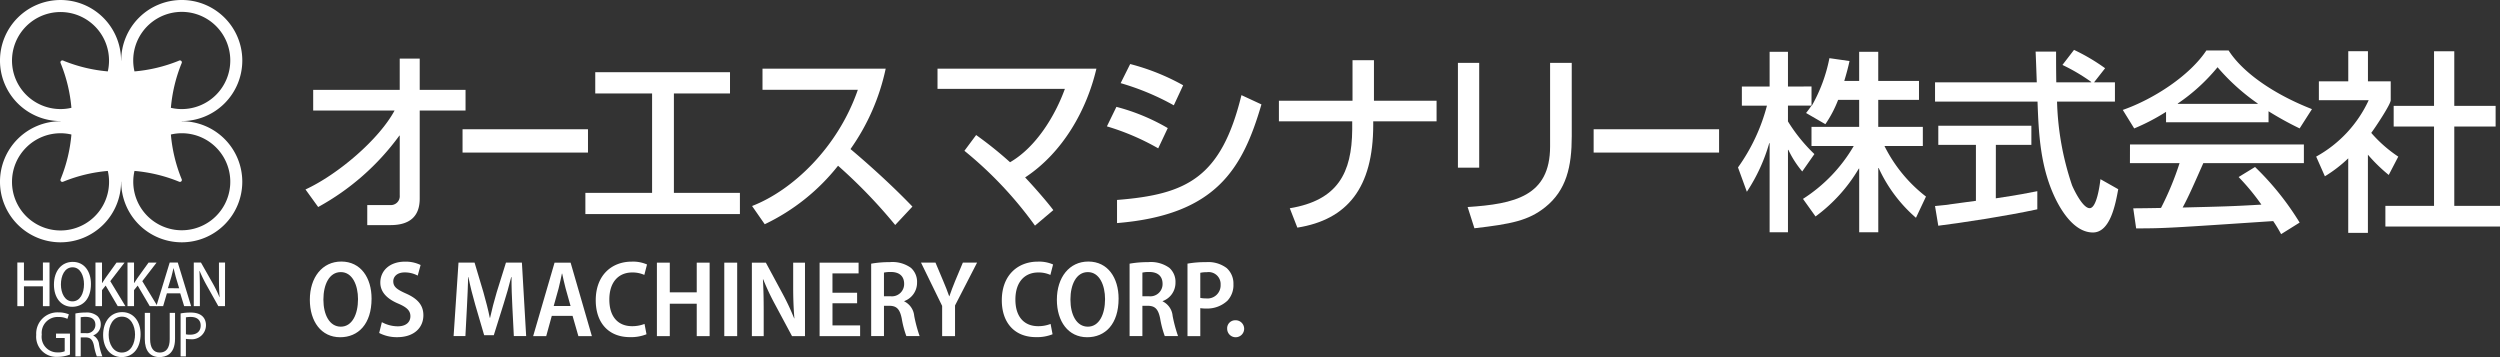
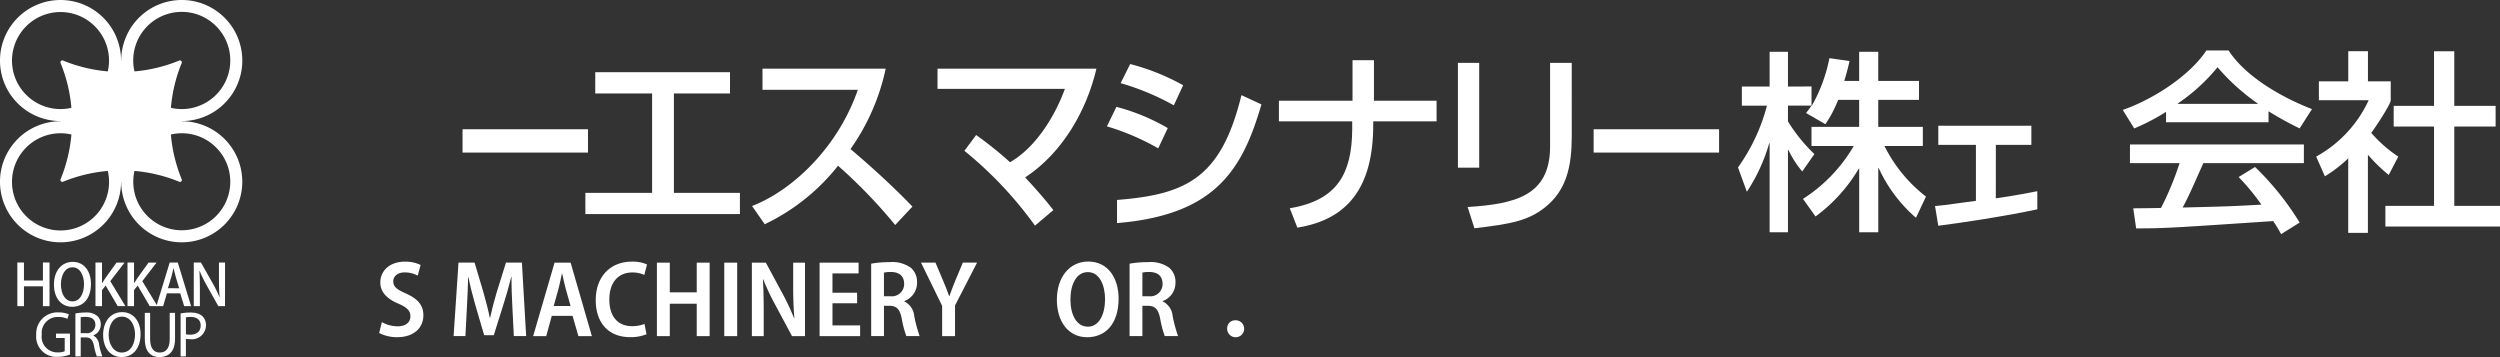
<svg xmlns="http://www.w3.org/2000/svg" id="グループ_40776" data-name="グループ 40776" width="306.218" height="43.738" viewBox="0 0 306.218 43.738">
  <rect x="0" y="0" width="306.218" height="43.738" fill="#333333" stroke="none" />
  <g id="グループ_39709" data-name="グループ 39709" transform="translate(37.951 32.035)">
    <g id="グループ_39708" data-name="グループ 39708">
-       <path id="パス_277" data-name="パス 277" d="M184.009,383.933c0,3.124-1.634,4.733-3.848,4.733-2.317,0-3.713-1.93-3.713-4.591,0-2.744,1.528-4.68,3.848-4.68C182.7,379.394,184.009,381.4,184.009,383.933Zm-5.9.122c0,1.872.76,3.317,2.133,3.317,1.39,0,2.107-1.522,2.107-3.378,0-1.678-.671-3.306-2.108-3.306C178.833,380.689,178.109,382.2,178.109,384.055Z" transform="translate(-176.448 -379.394)" fill="#fff" />
      <path id="パス_278" data-name="パス 278" d="M184.408,386.818a4.1,4.1,0,0,0,1.942.51c1,0,1.553-.5,1.553-1.235,0-.695-.452-1.1-1.47-1.539-1.34-.56-2.215-1.388-2.215-2.583,0-1.454,1.15-2.564,3.021-2.564a4.163,4.163,0,0,1,1.914.41l-.355,1.3a3.316,3.316,0,0,0-1.593-.392c-.973,0-1.4.554-1.4,1.086,0,.693.472,1.015,1.588,1.514,1.438.64,2.1,1.451,2.1,2.648,0,1.5-1.112,2.685-3.22,2.685a4.7,4.7,0,0,1-2.194-.513Z" transform="translate(-175.585 -379.393)" fill="#fff" />
      <path id="パス_279" data-name="パス 279" d="M199.465,384.9c-.053-1.116-.112-2.463-.1-3.62h-.039c-.26,1.067-.6,2.245-.934,3.3l-1.2,3.825h-1.179l-1.1-3.758c-.315-1.083-.615-2.274-.828-3.368h-.031c-.031,1.13-.087,2.494-.151,3.672l-.187,3.561h-1.446l.6-9h1.969l1.081,3.623c.308,1.094.579,2.125.782,3.133h.038c.215-.992.492-2.045.814-3.138l1.13-3.618h1.953l.521,9h-1.509Z" transform="translate(-174.66 -379.38)" fill="#fff" />
      <path id="パス_280" data-name="パス 280" d="M203.307,386.033l-.683,2.484h-1.6l2.622-9h1.966l2.606,9h-1.654l-.713-2.484Zm2.3-1.205-.61-2.173c-.154-.566-.294-1.245-.419-1.8h-.031c-.121.561-.258,1.254-.4,1.8l-.606,2.175Z" transform="translate(-173.671 -379.38)" fill="#fff" />
      <path id="パス_281" data-name="パス 281" d="M214.129,388.3a5.06,5.06,0,0,1-2.033.352c-2.614,0-4.184-1.759-4.184-4.511,0-3.111,1.995-4.736,4.4-4.736a4.242,4.242,0,0,1,1.879.348l-.328,1.279a3.521,3.521,0,0,0-1.486-.3c-1.578,0-2.8,1.071-2.8,3.323,0,2.116,1.081,3.256,2.79,3.256a4.143,4.143,0,0,0,1.521-.276Z" transform="translate(-172.892 -379.393)" fill="#fff" />
      <path id="パス_282" data-name="パス 282" d="M216.221,379.516v3.637h3.3v-3.637h1.579v9h-1.579v-3.97h-3.3v3.97h-1.579v-9Z" transform="translate(-172.131 -379.38)" fill="#fff" />
      <path id="パス_283" data-name="パス 283" d="M223.637,379.516v9h-1.579v-9Z" transform="translate(-171.293 -379.38)" fill="#fff" />
      <path id="パス_284" data-name="パス 284" d="M225.094,388.517v-9h1.712l2.079,3.857a28.531,28.531,0,0,1,1.387,2.967l.03-.006c-.1-1.183-.149-2.411-.149-3.857v-2.962H231.6v9h-1.589l-2.1-3.921a28.866,28.866,0,0,1-1.426-3.033l-.038.007c.066,1.131.095,2.345.095,3.939v3.009Z" transform="translate(-170.95 -379.38)" fill="#fff" />
      <path id="パス_285" data-name="パス 285" d="M237.143,384.491h-3.017V387.2h3.384v1.318h-4.963v-9h4.776v1.318h-3.2v2.361h3.017Z" transform="translate(-170.108 -379.38)" fill="#fff" />
      <path id="パス_286" data-name="パス 286" d="M238.222,379.648a12.477,12.477,0,0,1,2.261-.187,3.862,3.862,0,0,1,2.612.7,2.288,2.288,0,0,1,.747,1.812,2.382,2.382,0,0,1-1.57,2.258v.034a2.2,2.2,0,0,1,1.223,1.786,17.324,17.324,0,0,0,.662,2.466h-1.626a11.888,11.888,0,0,1-.563-2.143c-.234-1.173-.632-1.554-1.5-1.568h-.678v3.711h-1.567Zm1.567,3.99h.794a1.5,1.5,0,0,0,1.678-1.513c0-.952-.59-1.453-1.613-1.459a3.615,3.615,0,0,0-.859.075Z" transform="translate(-169.466 -379.386)" fill="#fff" />
      <path id="パス_287" data-name="パス 287" d="M246.295,388.517v-3.705l-2.588-5.3h1.772l.959,2.275c.272.644.5,1.208.717,1.839h.028c.2-.6.434-1.193.7-1.854l.948-2.259h1.743l-2.7,5.247v3.754Z" transform="translate(-168.846 -379.38)" fill="#fff" />
-       <path id="パス_288" data-name="パス 288" d="M258.816,388.3a5.055,5.055,0,0,1-2.032.352c-2.616,0-4.185-1.759-4.185-4.511,0-3.111,1.995-4.736,4.4-4.736a4.249,4.249,0,0,1,1.88.348l-.331,1.279a3.511,3.511,0,0,0-1.485-.3c-1.578,0-2.8,1.071-2.8,3.323,0,2.116,1.082,3.256,2.791,3.256a4.138,4.138,0,0,0,1.521-.276Z" transform="translate(-167.841 -379.393)" fill="#fff" />
      <path id="パス_289" data-name="パス 289" d="M266.22,383.933c0,3.124-1.634,4.733-3.848,4.733-2.317,0-3.713-1.93-3.713-4.591,0-2.744,1.528-4.68,3.847-4.68C264.91,379.394,266.22,381.4,266.22,383.933Zm-5.9.122c0,1.872.761,3.317,2.134,3.317,1.39,0,2.107-1.522,2.107-3.378,0-1.678-.671-3.306-2.108-3.306C261.043,380.689,260.319,382.2,260.319,384.055Z" transform="translate(-167.157 -379.394)" fill="#fff" />
      <path id="パス_290" data-name="パス 290" d="M266.661,379.648a12.489,12.489,0,0,1,2.262-.187,3.861,3.861,0,0,1,2.611.7,2.289,2.289,0,0,1,.748,1.812,2.384,2.384,0,0,1-1.57,2.258v.034a2.2,2.2,0,0,1,1.222,1.786,17.5,17.5,0,0,0,.662,2.466H270.97a11.988,11.988,0,0,1-.563-2.143c-.233-1.173-.631-1.554-1.5-1.568h-.678v3.711h-1.568Zm1.568,3.99h.792a1.5,1.5,0,0,0,1.68-1.513c0-.952-.59-1.453-1.614-1.459a3.6,3.6,0,0,0-.858.075Z" transform="translate(-166.252 -379.386)" fill="#fff" />
-       <path id="パス_291" data-name="パス 291" d="M273.033,379.642a12.372,12.372,0,0,1,2.266-.181,3.747,3.747,0,0,1,2.528.719,2.543,2.543,0,0,1,.834,1.972,2.794,2.794,0,0,1-.736,2.032,3.629,3.629,0,0,1-2.64.956,3.791,3.791,0,0,1-.683-.047v3.429h-1.568Zm1.568,4.195a2.777,2.777,0,0,0,.667.061,1.608,1.608,0,0,0,1.823-1.671,1.468,1.468,0,0,0-1.675-1.536,3.672,3.672,0,0,0-.815.075Z" transform="translate(-165.532 -379.386)" fill="#fff" />
      <path id="パス_292" data-name="パス 292" d="M277.4,386.9a.978.978,0,0,1,.975-1.042,1.04,1.04,0,1,1-.975,1.042Z" transform="translate(-165.038 -378.663)" fill="#fff" />
    </g>
  </g>
  <g id="グループ_39712" data-name="グループ 39712" transform="translate(0 0)">
    <g id="グループ_39710" data-name="グループ 39710" transform="translate(4.438 38.231)">
      <path id="パス_293" data-name="パス 293" d="M148.932,390.437a2.467,2.467,0,0,1-2.594-2.691,2.6,2.6,0,0,1,2.732-2.754,3.133,3.133,0,0,1,1.232.225l.031.014-.176.552-.04-.019a2.463,2.463,0,0,0-1.061-.21,1.949,1.949,0,0,0-2.04,2.157,1.908,1.908,0,0,0,1.957,2.178,2,2,0,0,0,.853-.137V388.13h-1.064v-.541h1.708v2.567l-.026.009A4.271,4.271,0,0,1,148.932,390.437Z" transform="translate(-146.338 -384.958)" fill="#fff" />
      <path id="パス_294" data-name="パス 294" d="M153.278,390.38l-.011-.02a6.746,6.746,0,0,1-.342-1.281c-.154-.739-.441-1.026-1.025-1.026h-.6v2.327h-.651v-5.257l.031-.007a6.269,6.269,0,0,1,1.2-.111,2.055,2.055,0,0,1,1.47.439,1.363,1.363,0,0,1,.406,1.01,1.408,1.408,0,0,1-.936,1.356,1.391,1.391,0,0,1,.728,1.1,7.8,7.8,0,0,0,.383,1.414l.03.057Zm-1.343-2.847a1.025,1.025,0,0,0,1.162-1.011c0-.813-.648-.983-1.19-.983a3.222,3.222,0,0,0-.611.047v1.947Z" transform="translate(-145.851 -384.956)" fill="#fff" />
      <path id="パス_295" data-name="パス 295" d="M155.968,390.468c-1.358,0-2.269-1.091-2.269-2.712,0-1.672.937-2.795,2.332-2.795,1.349,0,2.256,1.087,2.256,2.7C158.287,389.367,157.376,390.468,155.968,390.468Zm.035-4.952c-1.123,0-1.625,1.117-1.625,2.226,0,1.079.553,2.17,1.612,2.17,1.117,0,1.618-1.114,1.618-2.219C157.608,386.645,157.106,385.516,156,385.516Z" transform="translate(-145.506 -384.961)" fill="#fff" />
      <path id="パス_296" data-name="パス 296" d="M160.086,390.459c-1.162,0-1.8-.782-1.8-2.2v-3.216h.651v3.223c0,1.056.419,1.638,1.176,1.638.8,0,1.225-.567,1.225-1.638v-3.223h.651v3.181C161.989,390.169,160.8,390.459,160.086,390.459Z" transform="translate(-144.988 -384.952)" fill="#fff" />
      <path id="パス_297" data-name="パス 297" d="M162.226,390.38v-5.265l.032-.007a6.765,6.765,0,0,1,1.2-.1c1.693,0,1.875,1.08,1.875,1.544a1.729,1.729,0,0,1-1.959,1.717,2.42,2.42,0,0,1-.5-.038v2.151Zm.651-2.707a2.205,2.205,0,0,0,.514.046c.821,0,1.293-.411,1.293-1.127,0-.665-.444-1.045-1.218-1.045a3.179,3.179,0,0,0-.59.048Z" transform="translate(-144.542 -384.956)" fill="#fff" />
    </g>
    <g id="グループ_39711" data-name="グループ 39711" transform="translate(2.125 32.077)">
      <path id="パス_298" data-name="パス 298" d="M148.2,384.848h-.809v-2.43h-2.323v2.43h-.809V379.5h.809v2.206h2.323V379.5h.809Z" transform="translate(-144.26 -379.424)" fill="#fff" />
      <path id="パス_299" data-name="パス 299" d="M152.82,382.133c0,1.857-1,2.8-2.3,2.8-1.361,0-2.233-1.1-2.233-2.716,0-1.682.935-2.785,2.3-2.785C152.01,379.432,152.82,380.6,152.82,382.133Zm-3.679.063c0,1.082.489,2.072,1.409,2.072.936,0,1.418-.97,1.418-2.108,0-1.018-.447-2.066-1.4-2.066C149.581,380.1,149.141,381.149,149.141,382.2Z" transform="translate(-143.805 -379.432)" fill="#fff" />
      <path id="パス_300" data-name="パス 300" d="M156.526,384.847h-.942l-1.48-2.52-.446.559v1.961h-.8v-5.34h.8v2.507h.021c.125-.209.258-.405.384-.593l1.375-1.913h.984l-1.752,2.276Z" transform="translate(-143.289 -379.424)" fill="#fff" />
      <path id="パス_301" data-name="パス 301" d="M160.05,384.847h-.942l-1.48-2.52-.446.559v1.961h-.8v-5.34h.8v2.507h.021c.125-.209.258-.405.384-.593l1.375-1.913h.984l-1.752,2.276Z" transform="translate(-142.89 -379.424)" fill="#fff" />
      <path id="パス_302" data-name="パス 302" d="M163.815,384.847h-.851l-.481-1.57h-1.634l-.461,1.57h-.83l1.633-5.34h.992Zm-1.466-2.192-.418-1.4c-.1-.348-.188-.726-.265-1.054h-.015c-.077.328-.16.719-.252,1.047l-.425,1.4Z" transform="translate(-142.531 -379.424)" fill="#fff" />
      <path id="パス_303" data-name="パス 303" d="M167.5,384.847h-.817l-1.4-2.5a17.3,17.3,0,0,1-.887-1.809l-.028.008c.042.677.056,1.368.056,2.3v2h-.747v-5.34h.88l1.4,2.471a15.238,15.238,0,0,1,.865,1.766l.021-.007c-.062-.726-.083-1.41-.083-2.262v-1.969h.747Z" transform="translate(-142.066 -379.424)" fill="#fff" />
    </g>
    <path id="パス_304" data-name="パス 304" d="M164.612,365.462a7.415,7.415,0,1,1-7.414,7.414h-.018a7.415,7.415,0,1,1-7.415-7.414v-.019a7.415,7.415,0,1,1,7.415-7.416h.018a7.416,7.416,0,1,1,7.414,7.416v.019Zm-14.843-1.49a5.836,5.836,0,0,0,1.329-.155,18.677,18.677,0,0,0-1.264-5.327c-.014-.047-.038-.09-.055-.139a.237.237,0,0,1,.043-.271.245.245,0,0,1,.27-.047s.085.036.125.055a18.75,18.75,0,0,0,5.338,1.27,5.942,5.942,0,1,0-5.787,4.613Zm20.788-5.942a5.944,5.944,0,1,0-11.733,1.329,18.7,18.7,0,0,0,5.339-1.27c.039-.019.126-.055.126-.055a.241.241,0,0,1,.268.047.229.229,0,0,1,.042.271,1.073,1.073,0,0,1-.057.139,18.744,18.744,0,0,0-1.26,5.327,5.838,5.838,0,0,0,1.33.155A5.95,5.95,0,0,0,170.557,358.029Zm-26.735,14.847a5.944,5.944,0,1,0,11.733-1.328,18.6,18.6,0,0,0-5.338,1.269c-.04.018-.125.05-.125.05a.244.244,0,0,1-.27-.043.24.24,0,0,1-.043-.274c.017-.046.04-.091.055-.139a18.614,18.614,0,0,0,1.264-5.322,5.652,5.652,0,0,0-1.329-.156A5.948,5.948,0,0,0,143.822,372.876Zm20.79-5.944a5.655,5.655,0,0,0-1.33.156,18.681,18.681,0,0,0,1.26,5.322,1.4,1.4,0,0,1,.057.139.233.233,0,0,1-.042.274.24.24,0,0,1-.268.043s-.087-.032-.126-.05a18.557,18.557,0,0,0-5.339-1.269,5.942,5.942,0,1,0,5.789-4.616Z" transform="translate(-142.351 -350.612)" fill="#fff" />
  </g>
  <g id="グループ_39715" data-name="グループ 39715" transform="translate(37.419 6.109)">
    <g id="グループ_39714" data-name="グループ 39714">
-       <path id="パス_305" data-name="パス 305" d="M175.97,373.089c3.991-1.843,9.011-6.135,10.911-9.668h-9.969v-2.529h10.6v-3.831h2.449v3.831h5.614v2.529h-5.614v10.793c0,2.245-1.307,3.241-3.575,3.241h-2.85V375h2.8a1.093,1.093,0,0,0,1.178-1.19v-7.316h-.045a30.324,30.324,0,0,1-9.946,8.746Z" transform="translate(-175.97 -355.992)" fill="#fff" />
      <path id="パス_306" data-name="パス 306" d="M208.618,364.837v2.856H193.254v-2.856Z" transform="translate(-174.017 -355.114)" fill="#fff" />
      <path id="パス_307" data-name="パス 307" d="M333.094,364.837v2.856H317.729v-2.856Z" transform="translate(-159.948 -355.114)" fill="#fff" />
      <path id="パス_308" data-name="パス 308" d="M224.486,358.561v2.6h-6.872v12.176H225.7v2.6H206.771v-2.6h8.171V361.159h-6.961v-2.6Z" transform="translate(-172.489 -355.823)" fill="#fff" />
      <path id="パス_309" data-name="パス 309" d="M259.709,375.494l-2.247,1.9a47.462,47.462,0,0,0-8.644-9.165l1.437-1.931a46.415,46.415,0,0,1,4.154,3.331c3.22-1.859,5.545-5.751,6.715-8.984h-15.6v-2.48h19.463c-1.17,5.009-4.065,10.252-8.731,13.325C257.23,372.519,258.9,374.41,259.709,375.494Z" transform="translate(-168.109 -355.867)" fill="#fff" />
      <path id="パス_310" data-name="パス 310" d="M272.36,362.717A30.866,30.866,0,0,0,265.848,360l1.168-2.341a27.331,27.331,0,0,1,6.488,2.6Zm-1.911,5.269a29.707,29.707,0,0,0-6.284-2.692l1.165-2.389a24.9,24.9,0,0,1,6.289,2.6Zm-5.045,6.321c8.572-.673,12.766-2.732,15.241-12.838l2.448,1.136c-2.3,7.872-5.541,13.54-17.688,14.536Z" transform="translate(-166.002 -355.925)" fill="#fff" />
      <path id="パス_311" data-name="パス 311" d="M292.11,362.2v-4.965h2.626V362.2h7.67v2.529h-7.759v.426c0,7.748-3.2,11.619-9.294,12.592l-.926-2.374c5.883-.974,7.6-4.334,7.646-9.63v-1.014h-8.979V362.2Z" transform="translate(-163.863 -355.973)" fill="#fff" />
      <path id="パス_312" data-name="パス 312" d="M305.4,370.367h-2.606V357.531H305.4Zm11.337-3.855c0,3.712-.648,6.617-3.253,8.7-2.045,1.631-4.134,2.055-8.669,2.577l-.831-2.6c5.749-.38,10.1-1.324,10.1-7.419V357.531h2.65Z" transform="translate(-161.636 -355.939)" fill="#fff" />
      <g id="グループ_39713" data-name="グループ 39713" transform="translate(175.462)">
        <path id="パス_313" data-name="パス 313" d="M388.923,356.165H386.2c-2.009,3.051-6.429,5.958-10.239,7.284l1.4,2.267a25.485,25.485,0,0,0,3.9-2.032v1.278h12.554v-1.349a39.5,39.5,0,0,0,3.808,2.1l1.511-2.363c-4.607-1.8-8.464-4.444-10.213-7.188m3.573,6.548H382.7v-.047a22.9,22.9,0,0,0,4.869-4.443,25.855,25.855,0,0,0,4.923,4.443v.047m-15.655,7.26h6.079a36.421,36.421,0,0,1-2.272,5.485c-1.133.025-2.909.046-3.4.046l.355,2.459c3.593,0,4.4-.072,16.787-.895a17.761,17.761,0,0,1,.969,1.6l2.269-1.418a34.206,34.206,0,0,0-5.463-6.809l-2.01,1.231a27.763,27.763,0,0,1,2.791,3.379c-3.641.213-4.777.236-9.647.356.731-1.347,1.369-2.815,2.531-5.438h12.318V367.68h-21.3Z" transform="translate(-328.829 -356.094)" fill="#fff" />
        <path id="パス_314" data-name="パス 314" d="M413.3,375.188v-9.717h5.063v-2.531H413.3v-6.688h-2.481v6.688h-4.943v2.531h4.943v9.717h-5.958v2.531H418.9v-2.531Z" transform="translate(-325.563 -356.084)" fill="#fff" />
        <path id="パス_315" data-name="パス 315" d="M407.3,369.159a16.281,16.281,0,0,1-3.31-2.908c.5-.661,2.385-3.5,2.385-4v-2.317h-2.79v-3.685h-2.41v3.685h-3.6v2.317h6.1a15.125,15.125,0,0,1-6.432,6.905l1.068,2.412a16.427,16.427,0,0,0,2.859-2.2V378.5h2.41v-9.579a19.667,19.667,0,0,0,2.552,2.484Z" transform="translate(-326.423 -356.084)" fill="#fff" />
-         <path id="パス_316" data-name="パス 316" d="M374.239,375.49c-.826,0-1.87-2.128-2.153-2.791a34.7,34.7,0,0,1-1.841-10.261h7.091v-2.365h-2.555l1.351-1.723a23.819,23.819,0,0,0-3.808-2.248l-1.419,1.845a22.728,22.728,0,0,1,3.524,2.079v.047h-4.278c-.025-1.675-.025-2.551-.025-3.76h-2.508c.025.38.1,2.508.144,3.76H355.3v2.365h12.553c.144,3.878.311,8.23,2.365,12.224.569,1.087,2.126,3.806,4.421,3.806,2.129,0,2.765-3.478,3.1-5.3l-2.177-1.229C375.468,372.771,375.088,375.49,374.239,375.49Z" transform="translate(-331.164 -356.101)" fill="#fff" />
        <path id="パス_317" data-name="パス 317" d="M362.75,366.79h4.35v-2.341H355.7v2.341h4.608v6.857c-.612.1-3.26.424-3.829.519-.328.025-.591.072-1.181.119l.4,2.413c2.838-.355,8.3-1.181,12.13-2.011v-2.22c-.924.188-2.364.472-5.083.874Z" transform="translate(-331.164 -355.158)" fill="#fff" />
        <path id="パス_318" data-name="パス 318" d="M350.748,367.852h4.7v-2.341h-5.462V362.2h4.991v-2.32h-4.991v-3.569h-2.338v3.569h-1.822c.311-1.038.5-1.772.639-2.435l-2.46-.353a19.255,19.255,0,0,1-2.15,5.817h-.046c-.262.378-.381.542-.664.9l2.365,1.37a14.218,14.218,0,0,0,1.562-2.978h2.577v3.309h-5.839v2.341h5.174a19.026,19.026,0,0,1-6.217,6.477l1.538,2.153a19.643,19.643,0,0,0,5.3-5.862h.048v7.8h2.338v-7.874h.047a17.9,17.9,0,0,0,4.568,6.1l1.227-2.6A17.909,17.909,0,0,1,350.748,367.852Z" transform="translate(-332.806 -356.077)" fill="#fff" />
        <path id="パス_319" data-name="パス 319" d="M339.737,360.569v-4.256h-2.247v4.256h-3.4v2.342h3.072a22.975,22.975,0,0,1-3.546,7.565l1.086,2.981a21.549,21.549,0,0,0,2.742-5.96h.046v10.924h2.247v-10.1h.048a12.1,12.1,0,0,0,1.7,2.648l1.49-2.129a20.125,20.125,0,0,1-3.239-4v-1.938h2.886v-2.342Z" transform="translate(-333.615 -356.077)" fill="#fff" />
      </g>
      <path id="パス_320" data-name="パス 320" d="M237.172,368.016a26.564,26.564,0,0,0,4.311-9.847H226.394v2.587h11.677c-2.446,7.072-7.991,12.314-12.956,14.235l1.552,2.233a25.336,25.336,0,0,0,8.981-7.166,62.986,62.986,0,0,1,7,7.259l2.11-2.255C241.777,371.955,238.5,369.131,237.172,368.016Z" transform="translate(-170.416 -355.867)" fill="#fff" />
    </g>
  </g>
</svg>